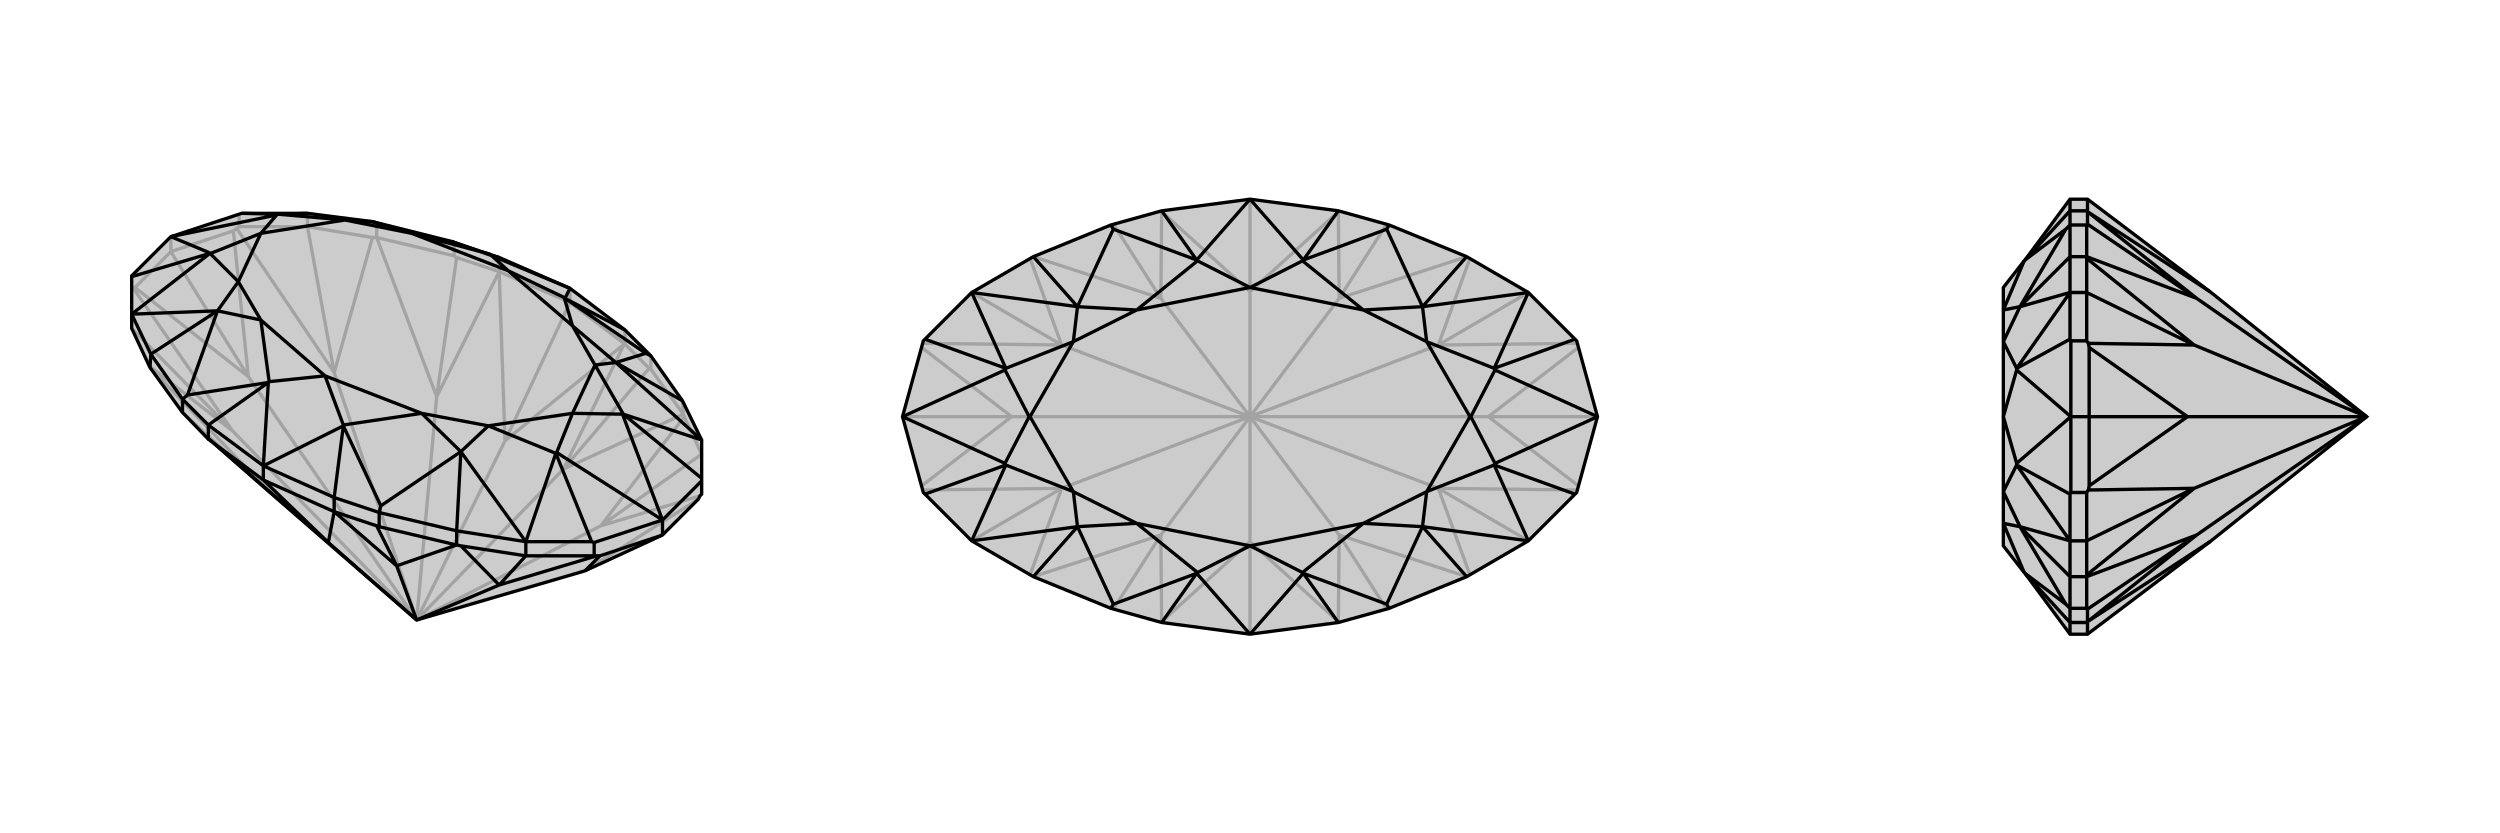
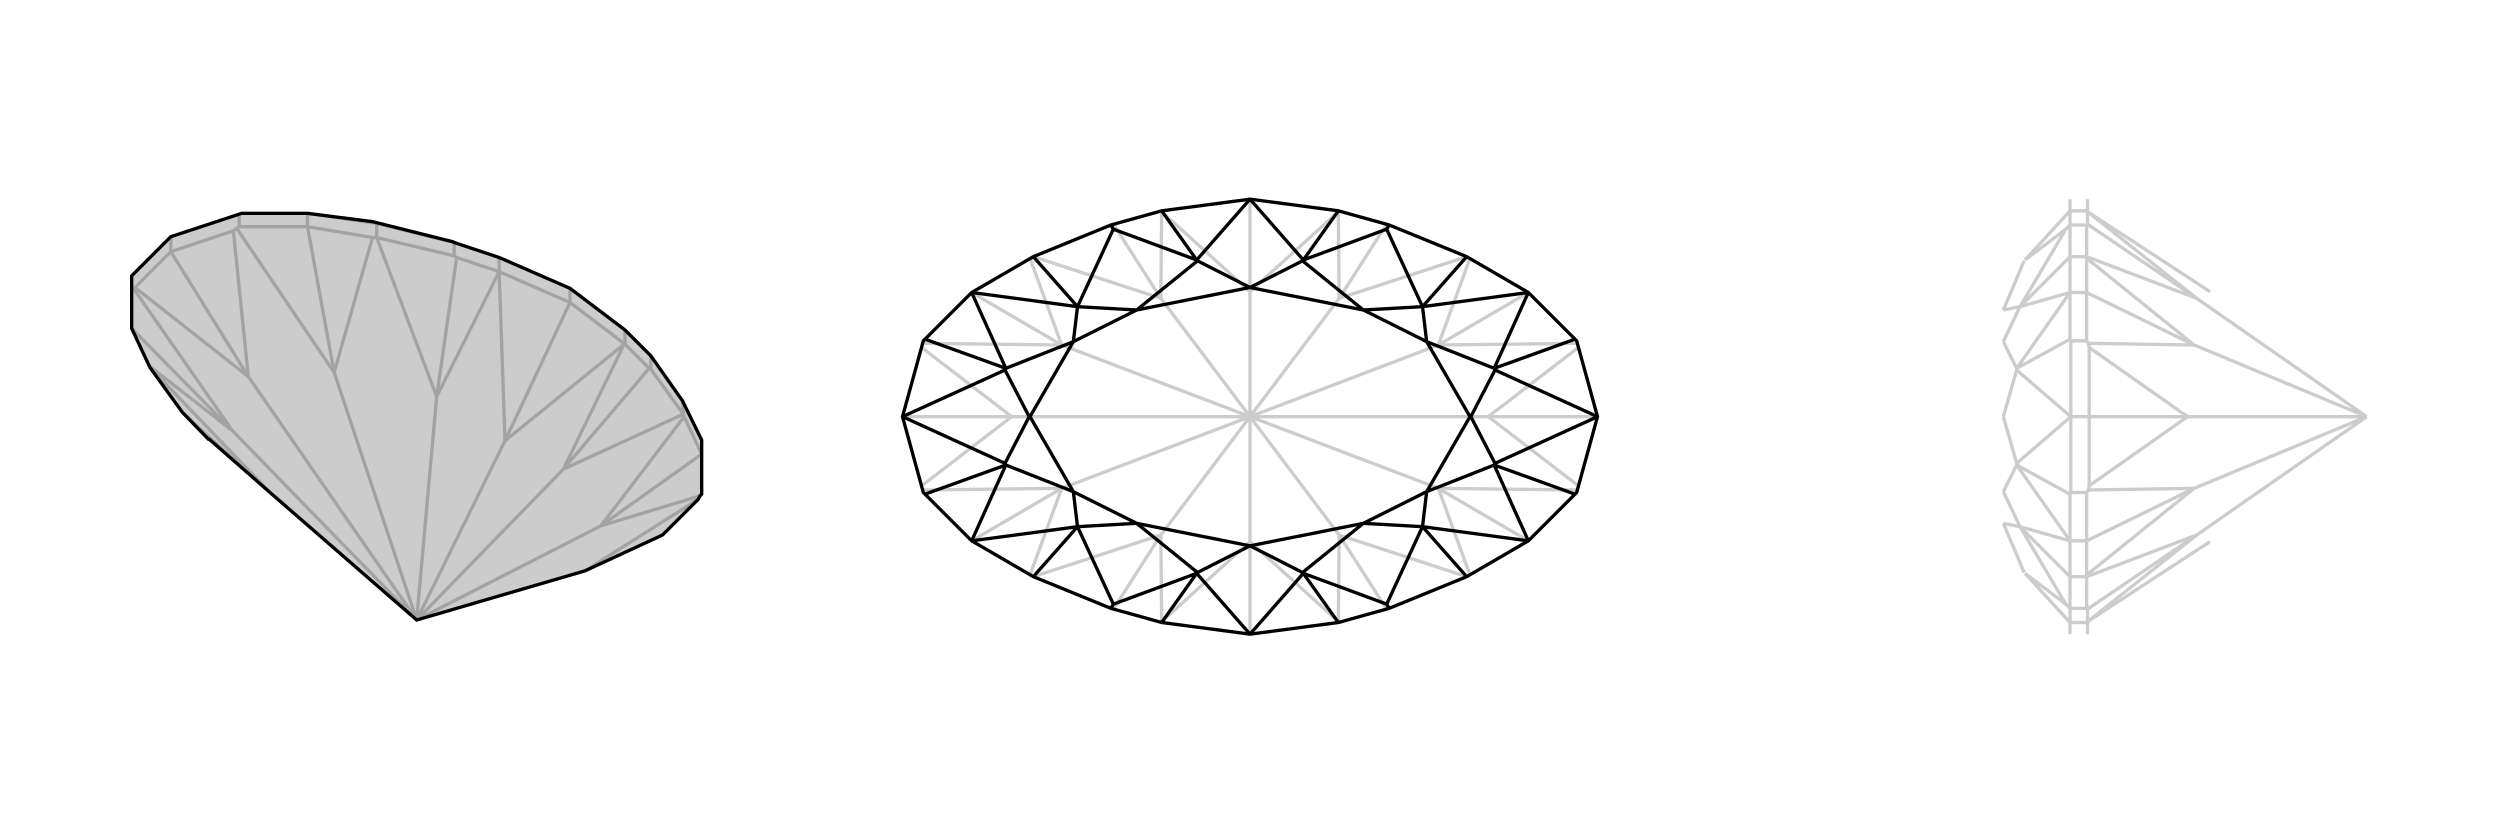
<svg xmlns="http://www.w3.org/2000/svg" viewBox="0 0 3000 1000">
  <g stroke="currentColor" stroke-width="4" fill="none" transform="translate(0 -34)">
    <path fill="currentColor" stroke="none" fill-opacity=".2" d="M750,430L781,461L819,515L842,562L842,608L842,611L842,627L840,629L838,633L795,676L702,719L500,778L324,625L251,561L250,561L221,531L219,529L180,475L179,473L158,428L158,411L158,366L158,365L205,318L287,291L290,290L369,290L447,300L543,324L545,325L599,343L684,380z" />
    <path stroke-opacity=".2" d="M684,380L684,397M750,430L750,447M599,343L599,360M545,325L545,341M781,461L781,477M452,319L452,302M820,531L819,515M369,290L369,306M545,325L452,302M684,397L750,447M684,397L599,360M684,397L606,563M606,563L749,447M606,563L599,360M606,563L500,778M750,447L779,476M750,447L749,447M749,447L676,597M599,360L548,343M599,360L599,360M599,360L524,510M820,531L821,534M500,778L676,597M452,319L447,319M500,778L524,510M500,778L721,665M500,778L401,481M500,778L279,551M500,778L298,486M781,477L779,476M820,531L781,477M779,476L676,597M820,531L676,597M545,341L548,343M452,319L545,341M548,343L524,510M452,319L524,510M221,531L324,625M180,475L324,625M821,534L842,579M821,534L721,665M447,319L369,306M447,319L401,481M179,473L279,551M721,665L840,629M842,579L721,665M369,306L287,306M401,481L284,308M369,306L401,481M279,551L160,380M158,428L279,551M702,719L838,633M298,486L280,311M298,486L162,379M298,486L205,336M369,290L452,302M452,302L447,300M160,380L162,379M158,381L160,380M162,379L205,336M287,291L287,306M284,308L280,311M287,306L284,308M280,311L205,336M205,318L205,336" />
    <path d="M750,430L781,461L819,515L842,562L842,608L842,611L842,627L840,629L838,633L795,676L702,719L500,778L324,625L251,561L250,561L221,531L219,529L180,475L179,473L158,428L158,411L158,366L158,365L205,318L287,291L290,290L369,290L447,300L543,324L545,325L599,343L684,380z" />
-     <path d="M316,593L316,610M401,631L401,648M250,544L250,561M219,513L219,529M455,649L455,666M180,475L181,459M548,688L548,671M631,684L631,701M316,593L401,631M316,593L250,544M684,380L678,392M684,380L588,340M316,593L412,545M316,593L322,493M750,430L678,392M401,631L455,649M401,631L412,545M250,544L219,513M250,544L322,493M599,343L588,340M678,392L677,391M678,392L775,458M412,545L412,544M412,545L457,641M322,493L323,492M322,493L225,508M588,340L588,339M588,340L543,324M781,461L775,458M775,458L739,469M455,649L548,671M455,649L457,641M457,641L553,576M219,513L181,459M219,513L225,508M225,508L261,407M747,531L795,658M710,684L713,685M668,577L795,658M253,338L205,318M332,292L205,318M842,562L748,531M842,608L748,531M631,684L710,684M631,684L667,578M710,684L667,578M158,411L252,338M158,366L252,338M369,290L333,291M290,290L333,291M677,391L610,359M677,391L687,425M610,359L687,425M412,544L390,485M412,544L506,530M390,485L506,530M390,485L323,492M323,492L313,418M390,485L313,418M610,359L588,339M588,339L494,314M610,359L494,314M687,425L739,469M714,472L739,469M687,425L714,472M506,530L553,576M586,545L553,576M506,530L586,545M313,418L261,407M286,372L261,407M313,418L286,372M494,314L447,300M414,298L447,300M494,314L414,298M748,531L714,472M747,531L687,530M747,531L748,531M714,472L687,530M667,578L586,545M668,577L687,530M668,577L667,578M586,545L687,530M687,530L687,530M252,338L286,372M253,338L313,314M253,338L252,338M286,372L313,314M333,291L414,298M332,292L313,314M332,292L333,291M414,298L313,314M313,314L313,314M316,610L401,648M316,610L250,561M316,610L394,685M394,685L401,648M394,685L251,561M394,685L500,778M401,648L452,665M401,648L401,648M401,648L476,713M548,688L553,689M500,778L476,713M500,778L599,736M455,666L452,665M548,688L455,666M452,665L476,713M548,688L476,713M553,689L631,701M553,689L599,736M631,701L713,701M599,736L716,701M631,701L599,736M702,719L720,701M819,515L739,469M842,562L739,469M631,684L548,671M548,671L553,576M631,684L553,576M158,411L181,459M181,459L261,407M158,411L261,407M842,611L795,658M713,685L713,701M795,658L713,685M716,701L720,701M713,701L716,701M720,701L795,676M795,658L795,676" />
  </g>
  <g stroke="currentColor" stroke-width="4" fill="none" transform="translate(1000 0)">
-     <path fill="currentColor" stroke="none" fill-opacity=".2" d="M606,253L667,270L760,308L834,351L890,407L892,409L917,500L892,591L890,593L834,649L760,692L667,730L606,747L500,761L394,747L333,730L240,692L166,649L110,593L108,591L83,500L108,409L110,407L166,351L240,308L333,270L394,253L500,239z" />
    <path stroke-opacity=".2" d="M500,239L500,350M500,761L500,650M500,650L606,746M500,350L606,254M500,350L394,254M500,350L500,500M500,650L394,746M500,650L500,500M606,747L606,746M606,746L607,642M606,253L606,254M606,254L607,358M394,253L394,254M394,254L393,358M394,747L394,746M394,746L393,642M500,500L607,642M500,500L607,358M500,500L393,358M500,500L393,642M500,500L726,586M500,500L726,414M500,500L786,500M500,500L274,414M500,500L274,586M500,500L214,500M664,731L607,642M760,692L607,642M664,269L607,358M760,308L607,358M336,269L393,358M240,308L393,358M336,731L393,642M240,692L393,642M764,690L726,586M764,310L726,414M236,310L274,414M236,690L274,586M726,586L893,588M834,649L726,586M726,414L893,412M834,351L726,414M274,414L107,412M166,351L274,414M274,586L107,588M166,649L274,586M786,500L894,583M786,500L894,417M786,500L917,500M214,500L106,417M214,500L106,583M214,500L83,500" />
    <path d="M606,253L667,270L760,308L834,351L890,407L892,409L917,500L892,591L890,593L834,649L760,692L667,730L606,747L500,761L394,747L333,730L240,692L166,649L110,593L108,591L83,500L108,409L110,407L166,351L240,308L333,270L394,253L500,239z" />
    <path d="M500,239L564,312M500,239L436,312M500,761L564,688M500,761L436,688M606,253L564,312M606,747L564,688M394,747L436,688M394,253L436,312M564,312L563,313M564,312L664,275M564,688L563,687M564,688L664,725M436,688L437,687M436,688L336,725M436,312L437,313M436,312L336,275M667,270L664,275M664,275L707,368M667,730L664,725M664,725L707,632M333,730L336,725M336,725L293,632M333,270L336,275M336,275L293,368M794,444L917,500M794,556L917,500M206,556L83,500M206,444L83,500M834,351L793,442M890,407L793,442M834,649L793,558M890,593L793,558M166,649L207,558M110,593L207,558M166,351L207,442M110,407L207,442M563,313L500,345M563,313L636,372M500,345L636,372M563,687L500,655M563,687L636,628M500,655L636,628M500,655L437,687M437,687L364,628M500,655L364,628M500,345L437,313M437,313L364,372M500,345L364,372M636,372L707,368M712,410L707,368M636,372L712,410M636,628L707,632M712,590L707,632M636,628L712,590M364,628L293,632M288,590L293,632M364,628L288,590M364,372L293,368M288,410L293,368M364,372L288,410M793,442L712,410M794,444L765,500M794,444L793,442M712,410L764,500M793,558L712,590M794,556L765,500M794,556L793,558M712,590L764,500M765,500L764,500M207,558L288,590M206,556L235,500M206,556L207,558M288,590L236,500M207,442L288,410M206,444L235,500M206,444L207,442M288,410L236,500M235,500L236,500M760,308L707,368M834,351L707,368M760,692L707,632M834,649L707,632M240,692L293,632M166,649L293,632M240,308L293,368M166,351L293,368" />
  </g>
  <g stroke="currentColor" stroke-width="4" fill="none" transform="translate(2000 0)">
-     <path fill="currentColor" stroke="none" fill-opacity=".2" d="M430,312L429,313L404,345L404,372L404,410L404,500L404,590L404,628L404,655L429,687L430,688L484,761L505,761L652,650L840,500L652,350L505,239L484,239z" />
    <path stroke-opacity=".2" d="M484,253L505,253M484,747L505,747M484,730L504,730M484,270L504,270M504,692L484,692M504,308L484,308M484,649L504,649M484,351L504,351M484,761L484,747M484,239L484,253M484,747L484,730M484,747L430,688M484,253L484,270M484,253L430,312M430,688L479,725M430,312L479,275M484,730L484,692M484,730L479,725M479,725L424,632M484,270L484,308M484,270L479,275M479,275L424,368M484,593L485,591M420,556L485,500M484,407L485,409M420,444L485,500M484,649L484,593M484,649L420,558M484,593L420,558M484,351L484,407M484,351L420,442M484,407L420,442M429,687L404,628M429,313L404,372M404,628L424,632M404,590L424,632M404,372L424,368M404,410L424,368M420,558L404,590M420,556L404,500M420,556L420,558M420,442L404,410M420,444L404,500M420,444L420,442M404,500L404,500M505,239L505,253M505,761L505,747M652,350L505,254M652,650L505,746M505,253L505,269M505,253L505,254M505,254L636,358M505,747L505,731M505,747L505,746M505,746L636,642M504,308L504,310M840,500L636,358M504,692L504,690M840,500L636,642M840,500L633,414M840,500L633,586M840,500L625,500M504,270L505,269M504,308L504,270M505,269L636,358M504,308L636,358M504,730L505,731M504,692L504,730M505,731L636,642M504,692L636,642M504,310L504,351M504,310L633,414M504,690L504,649M504,690L633,586M504,351L504,409M633,414L506,412M504,351L633,414M504,649L504,591M633,586L506,588M504,649L633,586M625,500L507,417M625,500L507,583M625,500L507,500M484,649L484,692M484,692L424,632M484,649L424,632M484,351L484,308M484,308L424,368M484,351L424,368M485,591L504,591M485,591L485,500M506,588L507,583M504,591L506,588M507,583L507,500M485,409L504,409M485,500L485,409M506,412L507,417M504,409L506,412M507,417L507,500M485,500L507,500" />
-     <path d="M430,312L429,313L404,345L404,372L404,410L404,500L404,590L404,628L404,655L429,687L430,688L484,761L505,761L652,650L840,500L652,350L505,239L484,239z" />
-     <path d="M484,747L505,747M484,253L505,253M484,270L504,270M484,730L504,730M504,308L484,308M504,692L484,692M484,351L504,351M484,649L504,649M484,239L484,253M484,761L484,747M484,253L484,270M484,253L430,312M484,747L484,730M484,747L430,688M430,312L479,275M430,688L479,725M484,270L484,308M484,270L479,275M479,275L424,368M484,730L484,692M484,730L479,725M479,725L424,632M484,407L485,409M420,444L485,500M484,593L485,591M420,556L485,500M484,351L484,407M484,351L420,442M484,407L420,442M484,649L484,593M484,649L420,558M484,593L420,558M429,313L404,372M429,687L404,628M404,372L424,368M404,410L424,368M404,628L424,632M404,590L424,632M420,442L404,410M420,444L404,500M420,444L420,442M420,558L404,590M420,556L404,500M420,556L420,558M404,500L404,500M505,761L505,747M505,239L505,253M652,650L505,746M652,350L505,254M505,747L505,731M505,747L505,746M505,746L636,642M505,253L505,269M505,253L505,254M505,254L636,358M504,692L504,690M840,500L636,642M504,308L504,310M840,500L636,358M840,500L633,586M840,500L633,414M840,500L625,500M504,730L505,731M504,692L504,730M505,731L636,642M504,692L636,642M504,270L505,269M504,308L504,270M505,269L636,358M504,308L636,358M504,690L504,649M504,690L633,586M504,310L504,351M504,310L633,414M504,649L504,591M633,586L506,588M504,649L633,586M504,351L504,409M633,414L506,412M504,351L633,414M625,500L507,583M625,500L507,417M625,500L507,500M484,351L484,308M484,308L424,368M484,351L424,368M484,649L484,692M484,692L424,632M484,649L424,632M485,409L504,409M485,409L485,500M506,412L507,417M504,409L506,412M507,417L507,500M485,591L504,591M485,500L485,591M506,588L507,583M504,591L506,588M507,583L507,500M485,500L507,500" />
  </g>
</svg>